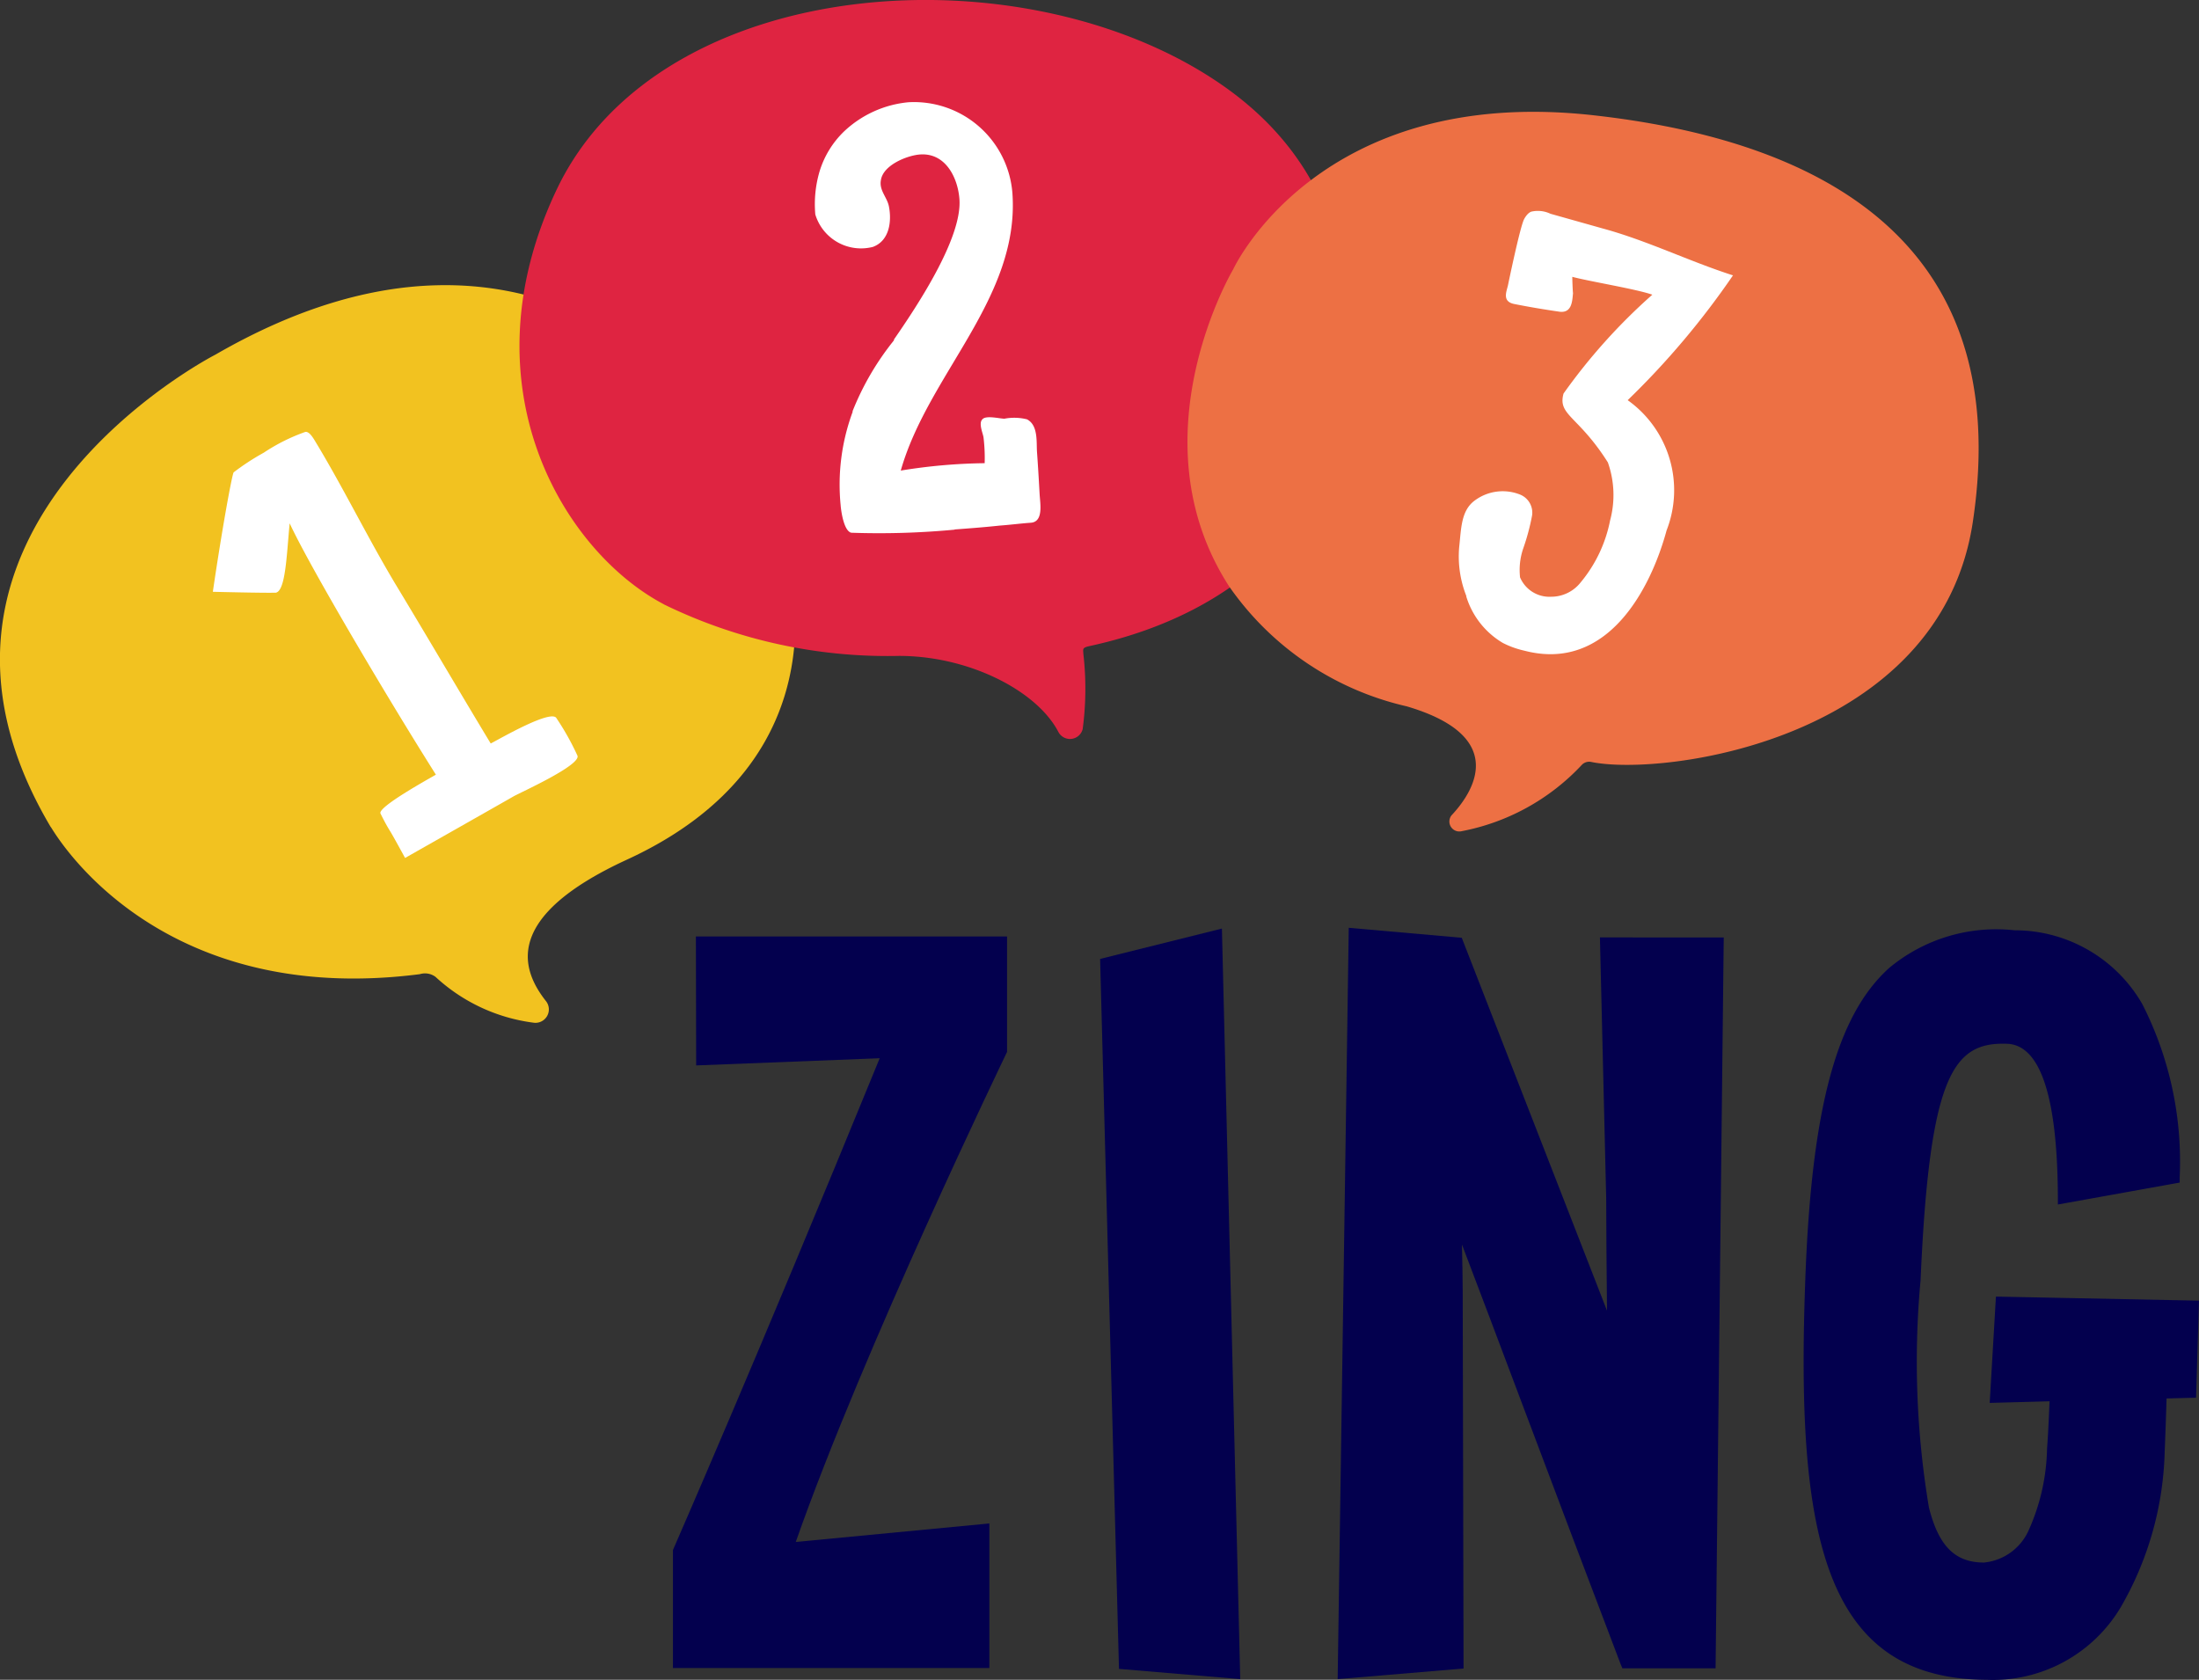
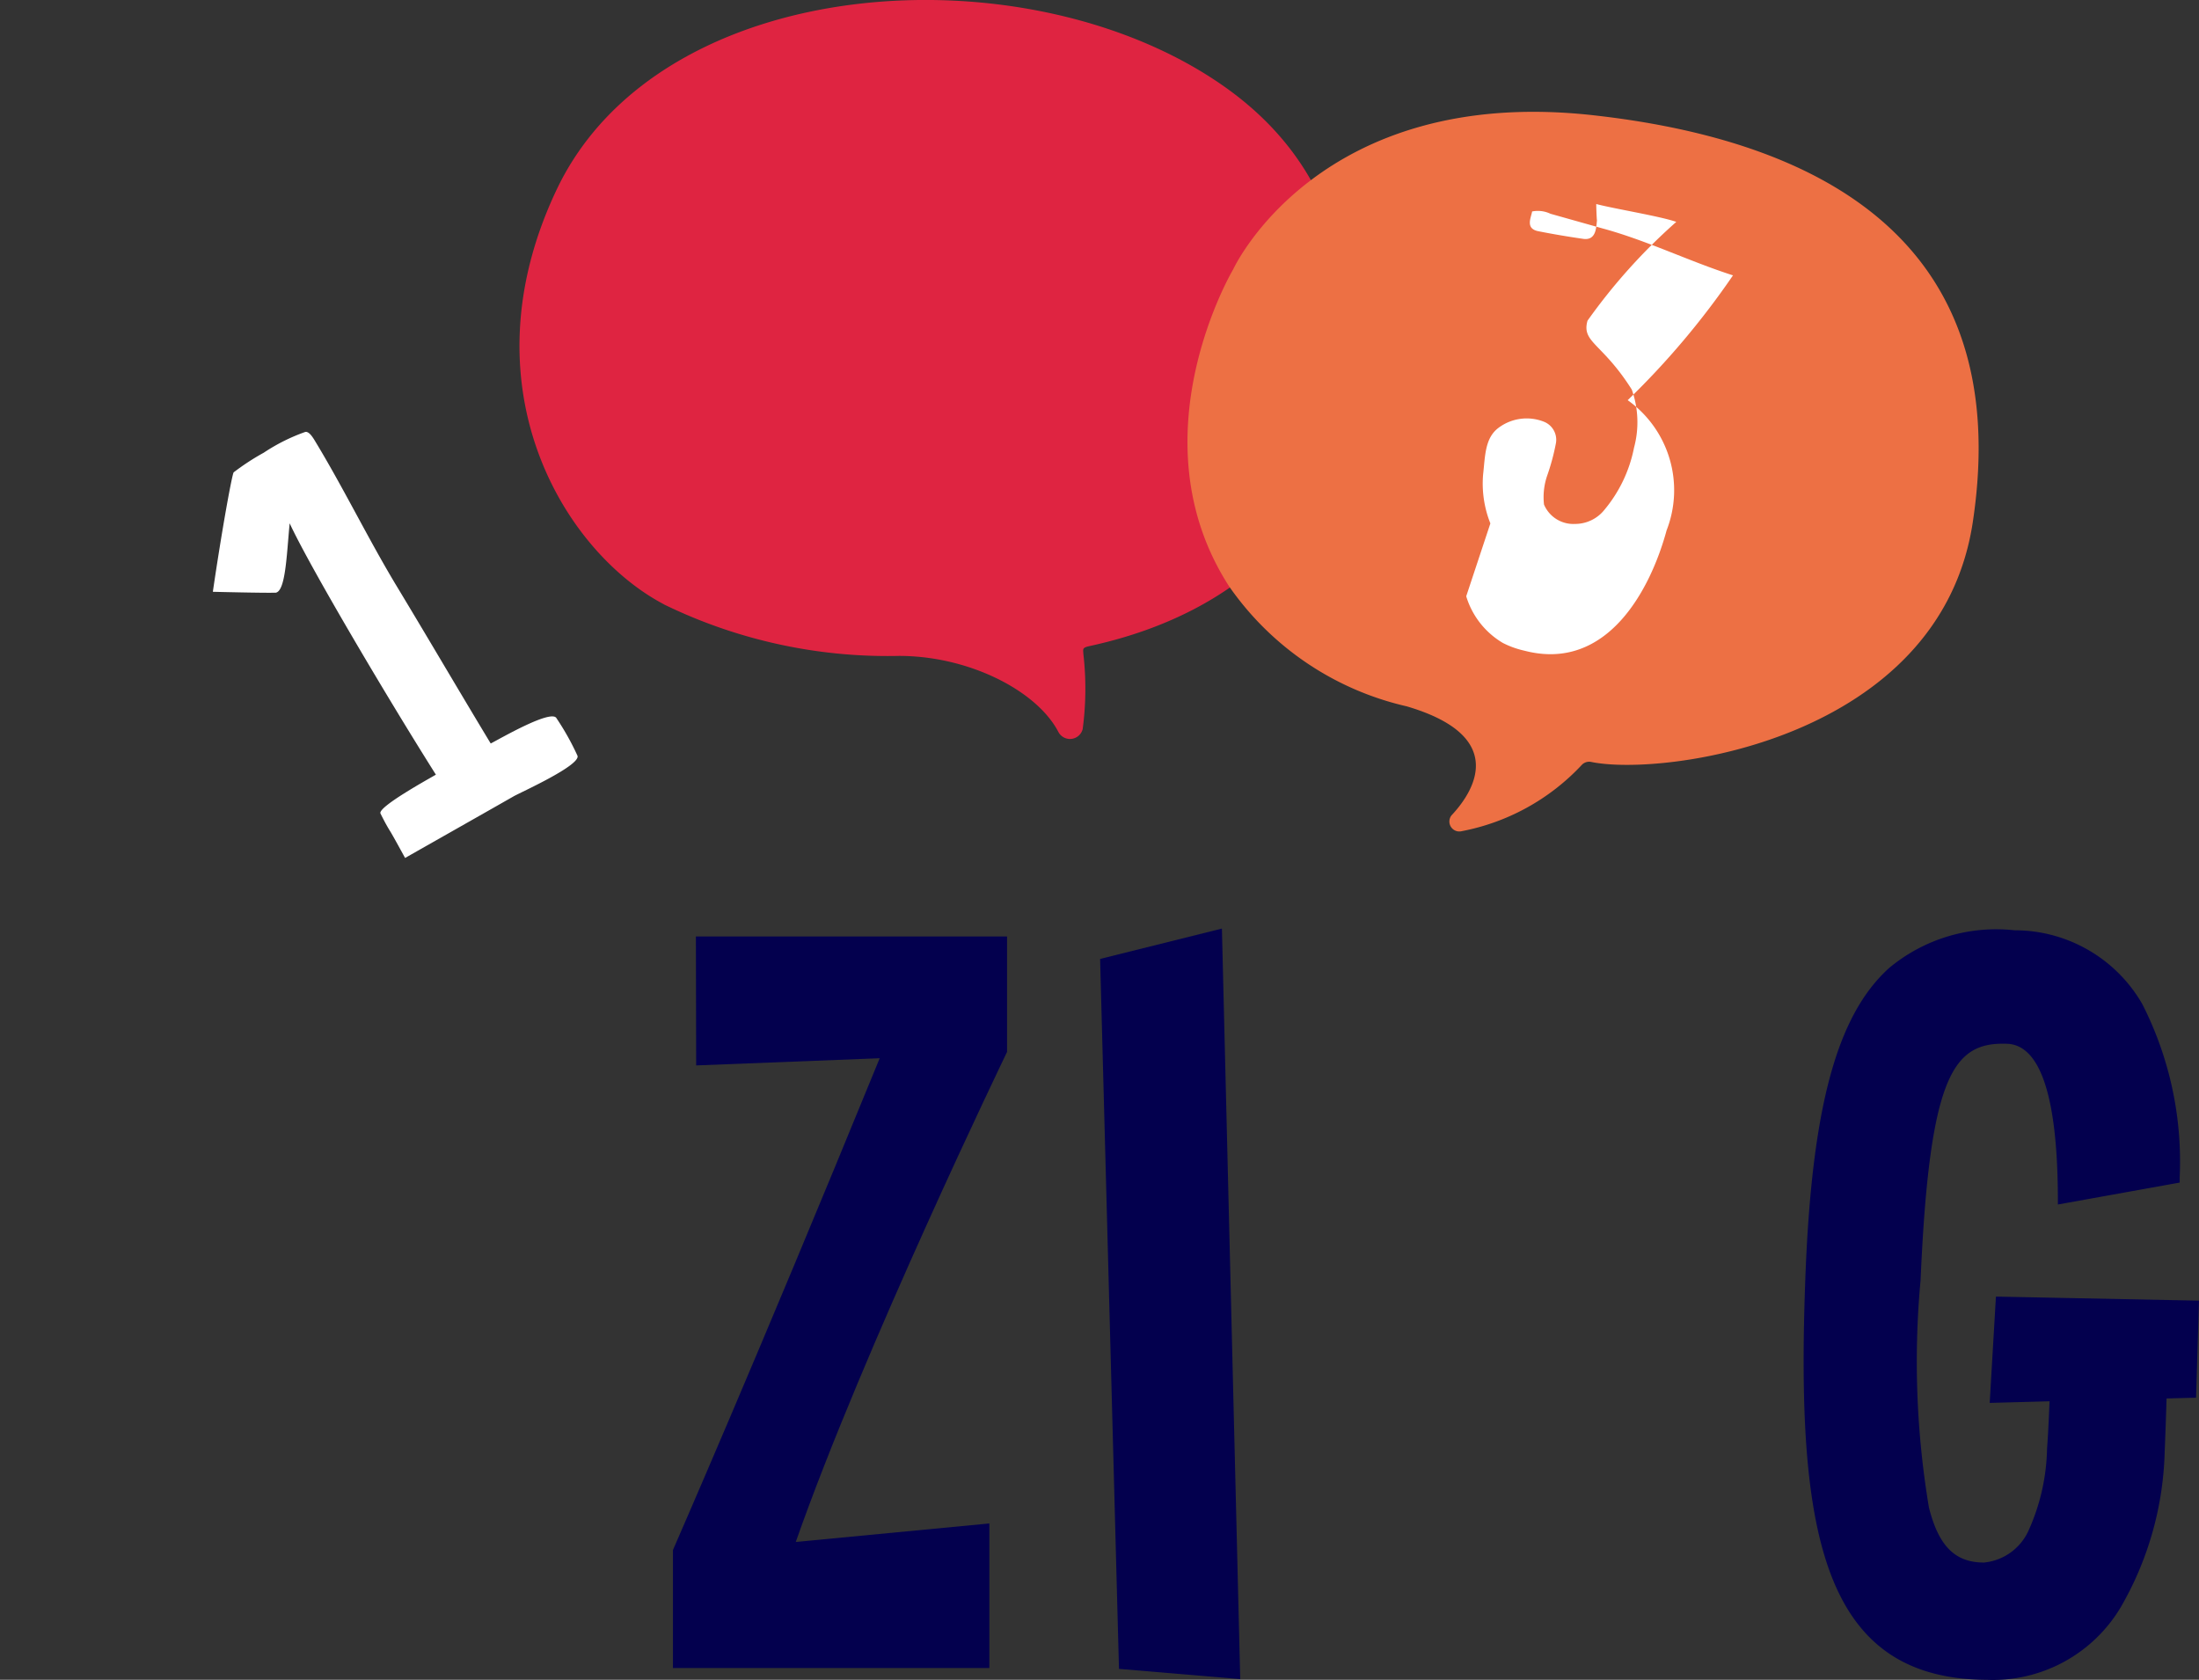
<svg xmlns="http://www.w3.org/2000/svg" width="72" height="55" viewBox="0 0 72 55">
  <rect x="0" y="0" width="72" height="55" fill="#333333" stroke="none" />
  <g transform="translate(0 9.333)">
-     <path d="M99.255,235.528c.929,1.521,4.489,5.792,12.081,4.818a.577.577,0,0,1,.512.087,5.817,5.817,0,0,0,3.2,1.5.439.439,0,0,0,.422-.7c-.82-1.036-1.431-2.76,2.648-4.637,6.959-3.2,5.952-9.412,4.335-12.435-1-1.868-6.944-10.379-17.81-4.1,0,0-11.182,5.717-5.39,15.471" transform="translate(-97.59 -217.782)" fill="#f2c220" />
    <path d="M182.481,280.228c.341-.014.373-1.221.474-2.275.659,1.424,3.208,5.729,4.788,8.231-.315.182-1.914,1.068-1.814,1.272.11.22.2.394.329.6.108.178.476.855.476.855s3.276-1.857,3.558-2.02c.2-.115,2.171-1,2.089-1.322a8.511,8.511,0,0,0-.686-1.228c-.152-.325-1.866.675-2.157.822-1.052-1.741-2.014-3.39-3.066-5.131-.926-1.532-1.732-3.195-2.658-4.726-.087-.145-.21-.36-.343-.346a6.165,6.165,0,0,0-1.365.682,7.908,7.908,0,0,0-.985.643c-.057.092-.387,1.9-.681,3.911,0,0,1.736.043,2.041.029" transform="translate(-173.471 -270.152)" fill="#fff" />
  </g>
  <g transform="translate(17.009)">
    <path d="M307.284,125.173c-3.259-1.708-6.585-7.107-3.519-13.574,3.4-7.173,15.448-7.916,21.878-3.37,5.047,3.568,4.24,9.139,3.427,12.16-.493,1.831-2.6,5.008-7.856,6.15-.243.053-.208.094-.2.258a9.971,9.971,0,0,1-.023,2.461.429.429,0,0,1-.8.083c-.711-1.35-2.93-2.481-5.214-2.481a16.7,16.7,0,0,1-7.7-1.688" transform="translate(-302.551 -105.384)" fill="#df2441" />
-     <path d="M422.078,159.134a26.42,26.42,0,0,1-3.383.1c-.245-.062-.332-.715-.346-.894a6.868,6.868,0,0,1,.4-3.084l-.019.021a8.993,8.993,0,0,1,1.374-2.355l-.02,0c.727-1.051,2.248-3.317,2.154-4.608-.051-.7-.452-1.525-1.29-1.465-.419.03-1.219.347-1.283.851-.056.324.2.545.262.84.1.492.023,1.136-.525,1.336a1.564,1.564,0,0,1-1.883-1.063,3.786,3.786,0,0,1,.139-1.408,3.049,3.049,0,0,1,.808-1.316,3.554,3.554,0,0,1,2.1-.95,3.232,3.232,0,0,1,3.406,2.97c.249,3.437-2.76,5.93-3.655,9.09a18.281,18.281,0,0,1,2.747-.242,5.607,5.607,0,0,0-.036-.831c-.008-.119-.174-.467-.043-.6.109-.148.564-.026.728-.026a1.723,1.723,0,0,1,.736.021c.375.193.305.752.329,1.072.031.421.064.986.086,1.385.017.3.133.9-.29.929-.319.022-.677.069-1.016.093-.559.061-1.237.109-1.477.127" transform="translate(-407.833 -141.791)" fill="#fff" />
  </g>
  <g transform="translate(22.033 30.38)">
    <path d="M373.56,478.648c-4.117,10.067-6.732,16.006-6.757,16.074l-.013.034v3.859h10.361V493.88l-6.339.606c2.225-6.339,6.872-15.941,6.918-16.046l0-3.78H367.542l.009,4.223Z" transform="translate(-366.79 -474.378)" fill="#03004e" />
    <path d="M533.08,472.584l.618,23.246,3.97.335-.6-24.575Z" transform="translate(-519.093 -471.566)" fill="#03004e" />
-     <path d="M634.305,480.151c0,.882.015,2.558.027,3.694l-4.756-12.21-3.7-.326-.363,24.6,4.122-.347-.024-10.566c0-1.518,0-2.148-.029-3.318.932,2.433,3.1,8.242,5.193,13.733l.06.144,3.052,0,.267-23.931H634.1Z" transform="translate(-603.748 -471.31)" fill="#03004e" />
    <path d="M819.852,484.278l-6.648-.133L813,487.626l1.96-.053c-.014.294-.038.972-.082,1.556a6.831,6.831,0,0,1-.619,2.705,1.791,1.791,0,0,1-1.448,1.019c-.964,0-1.486-.563-1.8-1.8a28.894,28.894,0,0,1-.274-7.448c.294-6.74,1.077-7.8,2.83-7.738,1.09.039,1.65,1.726,1.665,5.013v.25l3.989-.718v-.175a11.361,11.361,0,0,0-1.224-5.669,4.819,4.819,0,0,0-4.185-2.417,5.476,5.476,0,0,0-4.1,1.231c-1.724,1.549-2.546,4.6-2.75,10.209-.3,8.122.523,12.869,5.6,13.094q.172.008.338.008a4.874,4.874,0,0,0,4.392-2.379,10.682,10.682,0,0,0,1.437-5.077c.023-.553.042-1.1.062-1.756l.966-.026Z" transform="translate(-769.886 -472.071)" fill="#03004e" />
  </g>
  <g transform="translate(38.88 3.661)">
    <path d="M568.44,164.453c-3.15-4.874.132-10.388.132-10.388s2.785-6.05,11.8-5.041c7.16.8,13.828,3.943,12.415,13.318-1.074,7.131-10.115,8.345-12.491,7.856a.333.333,0,0,0-.321.106,7.24,7.24,0,0,1-3.921,2.16.326.326,0,0,1-.336-.517c.867-.924,1.728-2.63-1.464-3.57a9.718,9.718,0,0,1-5.813-3.923" transform="translate(-567.073 -148.91)" fill="#ed7044" />
-     <path d="M672.893,200.024a2.676,2.676,0,0,0,1.2,1.528,2.936,2.936,0,0,0,.7.252c2.712.712,4.135-2,4.661-3.938a3.618,3.618,0,0,0-1.274-4.263,26.494,26.494,0,0,0,3.448-4.087c-1.434-.459-2.806-1.138-4.255-1.532l-1.722-.485a.958.958,0,0,0-.6-.075s-.127.005-.26.247-.524,2.137-.524,2.137c-.033.2-.232.56.2.646.466.093.956.176,1.448.247.448.08.449-.357.475-.6-.009-.044-.025-.453-.023-.537.536.146,2.1.4,2.62.585a19,19,0,0,0-2.907,3.236c-.2.716.481.721,1.451,2.256a3.2,3.2,0,0,1,.073,1.9,4.534,4.534,0,0,1-.966,2.031,1.229,1.229,0,0,1-.968.467,1.043,1.043,0,0,1-1.014-.635,2.174,2.174,0,0,1,.1-.935,7.283,7.283,0,0,0,.293-1.088.637.637,0,0,0-.387-.685,1.534,1.534,0,0,0-1.5.2c-.442.333-.432.918-.5,1.526a3.526,3.526,0,0,0,.238,1.6" transform="translate(-663.766 -184.161)" fill="#fff" />
+     <path d="M672.893,200.024a2.676,2.676,0,0,0,1.2,1.528,2.936,2.936,0,0,0,.7.252c2.712.712,4.135-2,4.661-3.938a3.618,3.618,0,0,0-1.274-4.263,26.494,26.494,0,0,0,3.448-4.087c-1.434-.459-2.806-1.138-4.255-1.532l-1.722-.485a.958.958,0,0,0-.6-.075c-.033.2-.232.56.2.646.466.093.956.176,1.448.247.448.08.449-.357.475-.6-.009-.044-.025-.453-.023-.537.536.146,2.1.4,2.62.585a19,19,0,0,0-2.907,3.236c-.2.716.481.721,1.451,2.256a3.2,3.2,0,0,1,.073,1.9,4.534,4.534,0,0,1-.966,2.031,1.229,1.229,0,0,1-.968.467,1.043,1.043,0,0,1-1.014-.635,2.174,2.174,0,0,1,.1-.935,7.283,7.283,0,0,0,.293-1.088.637.637,0,0,0-.387-.685,1.534,1.534,0,0,0-1.5.2c-.442.333-.432.918-.5,1.526a3.526,3.526,0,0,0,.238,1.6" transform="translate(-663.766 -184.161)" fill="#fff" />
  </g>
</svg>